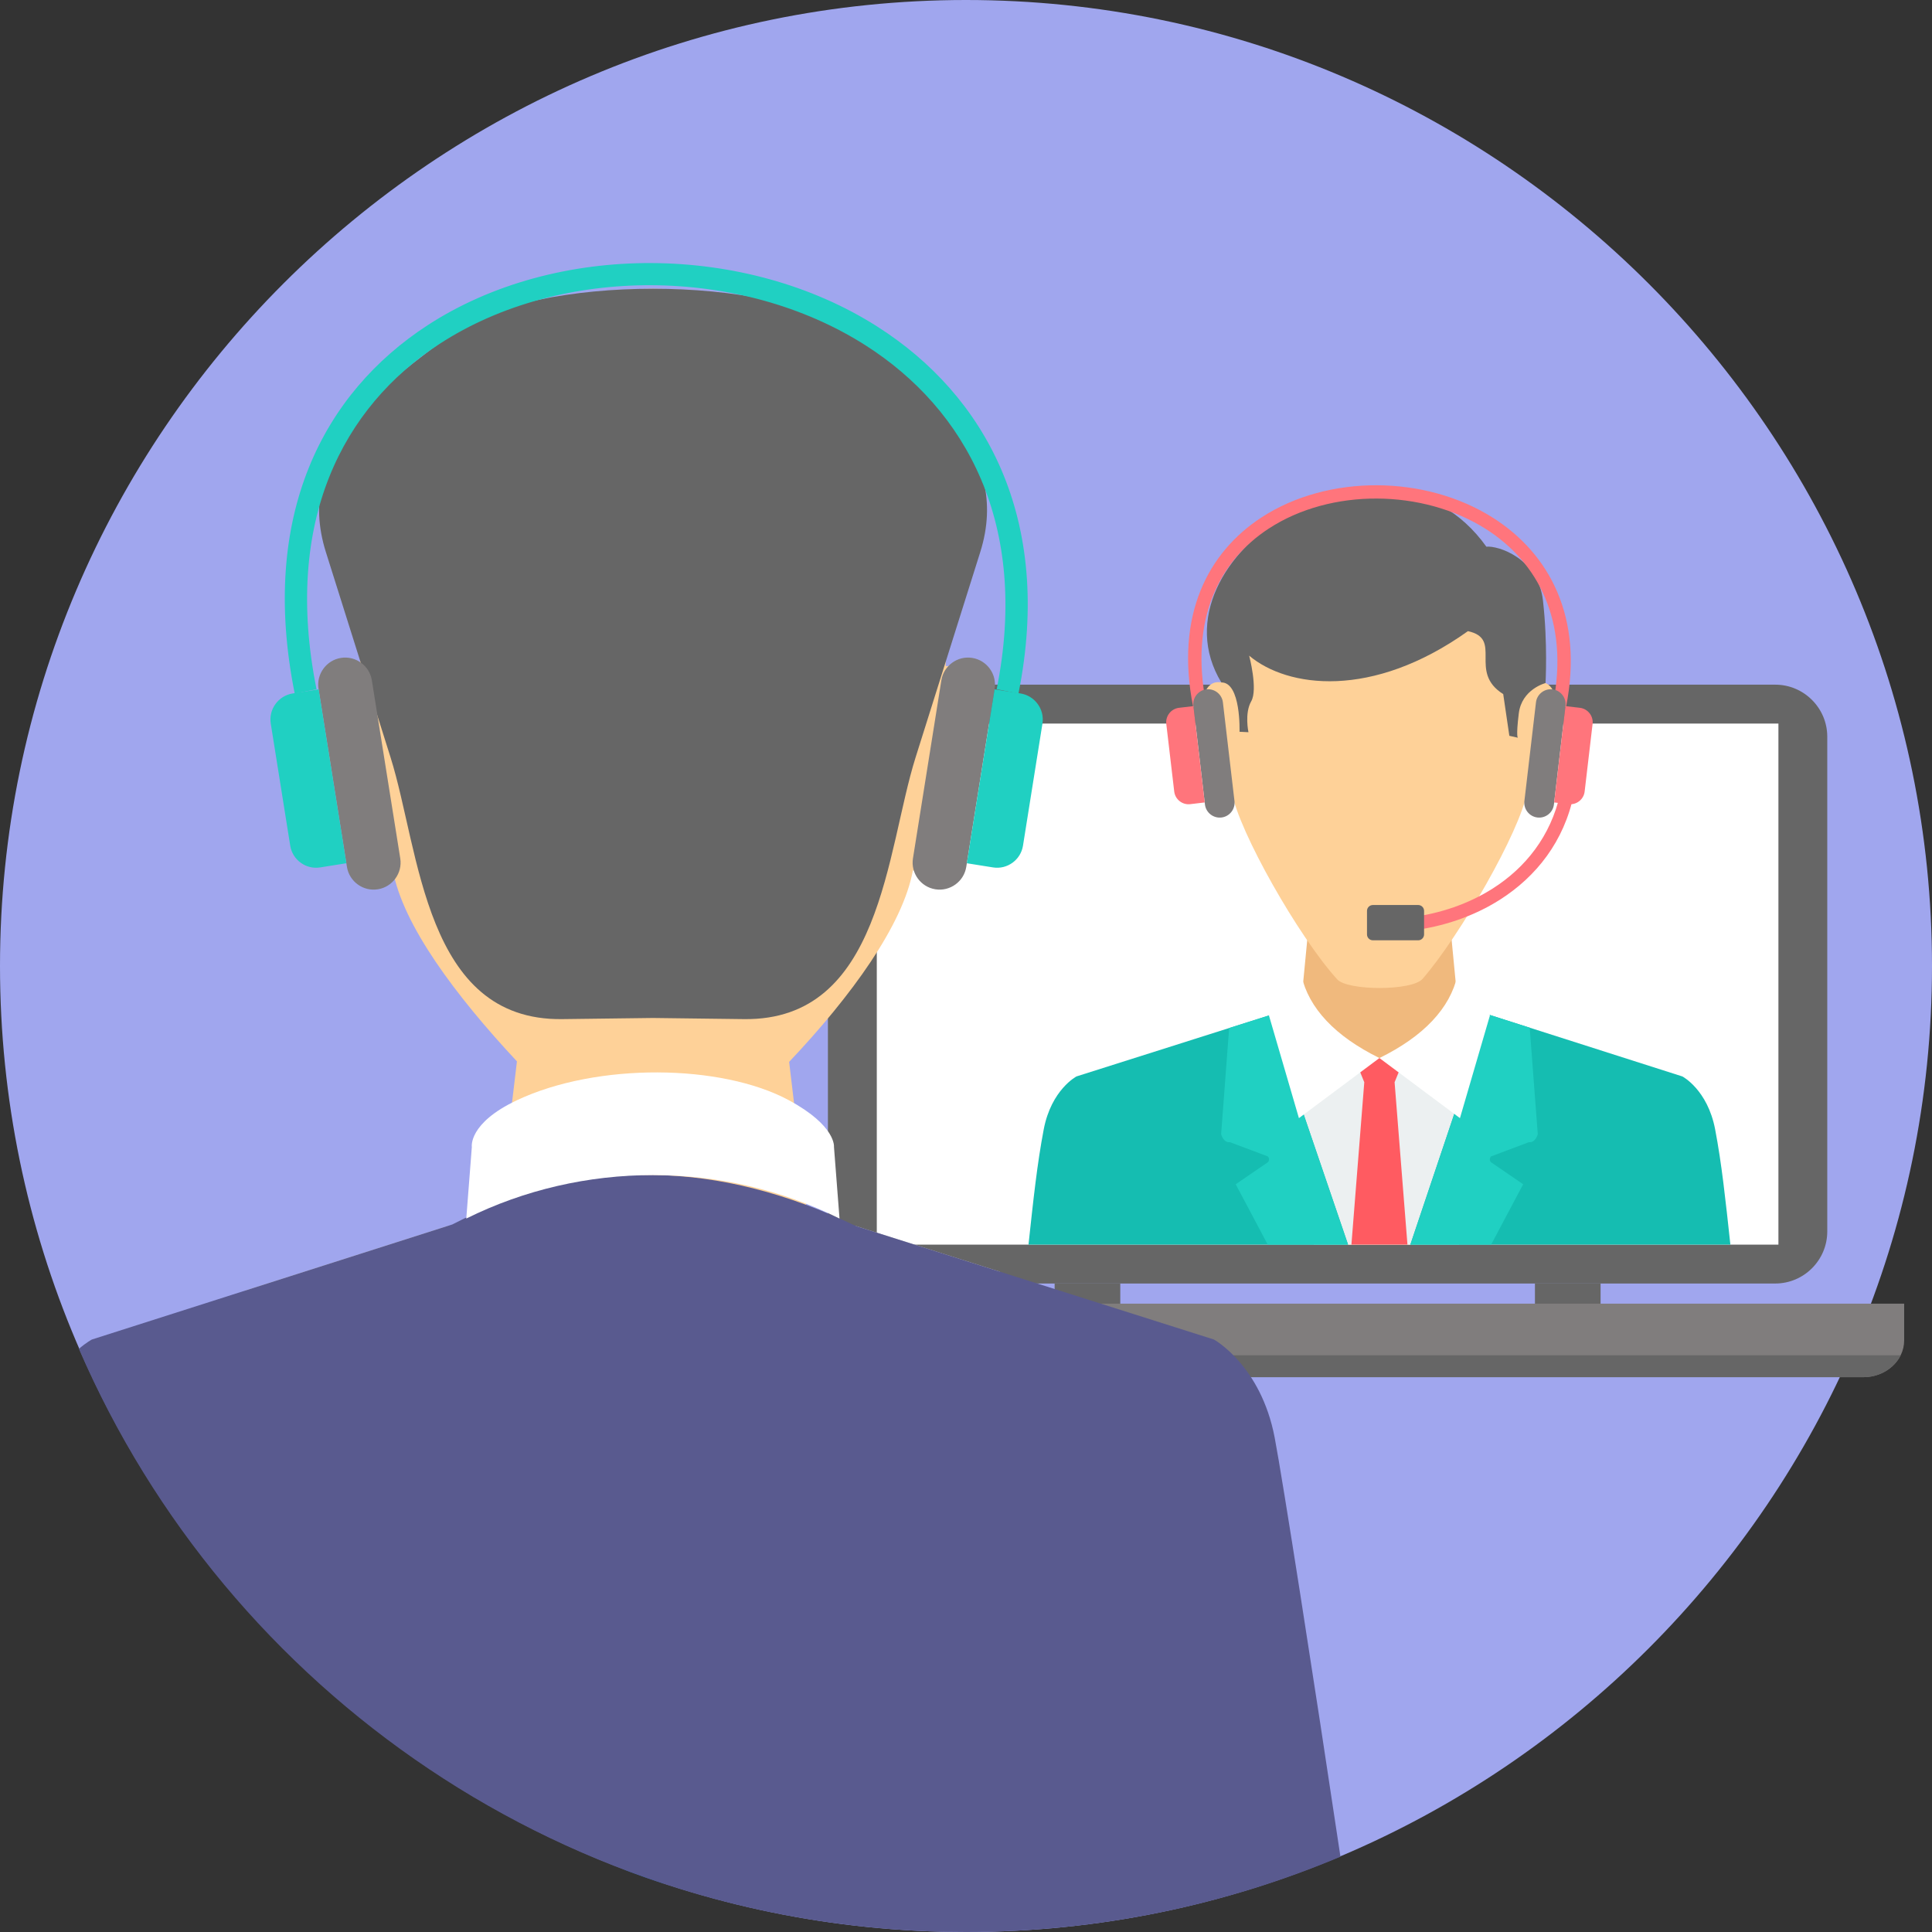
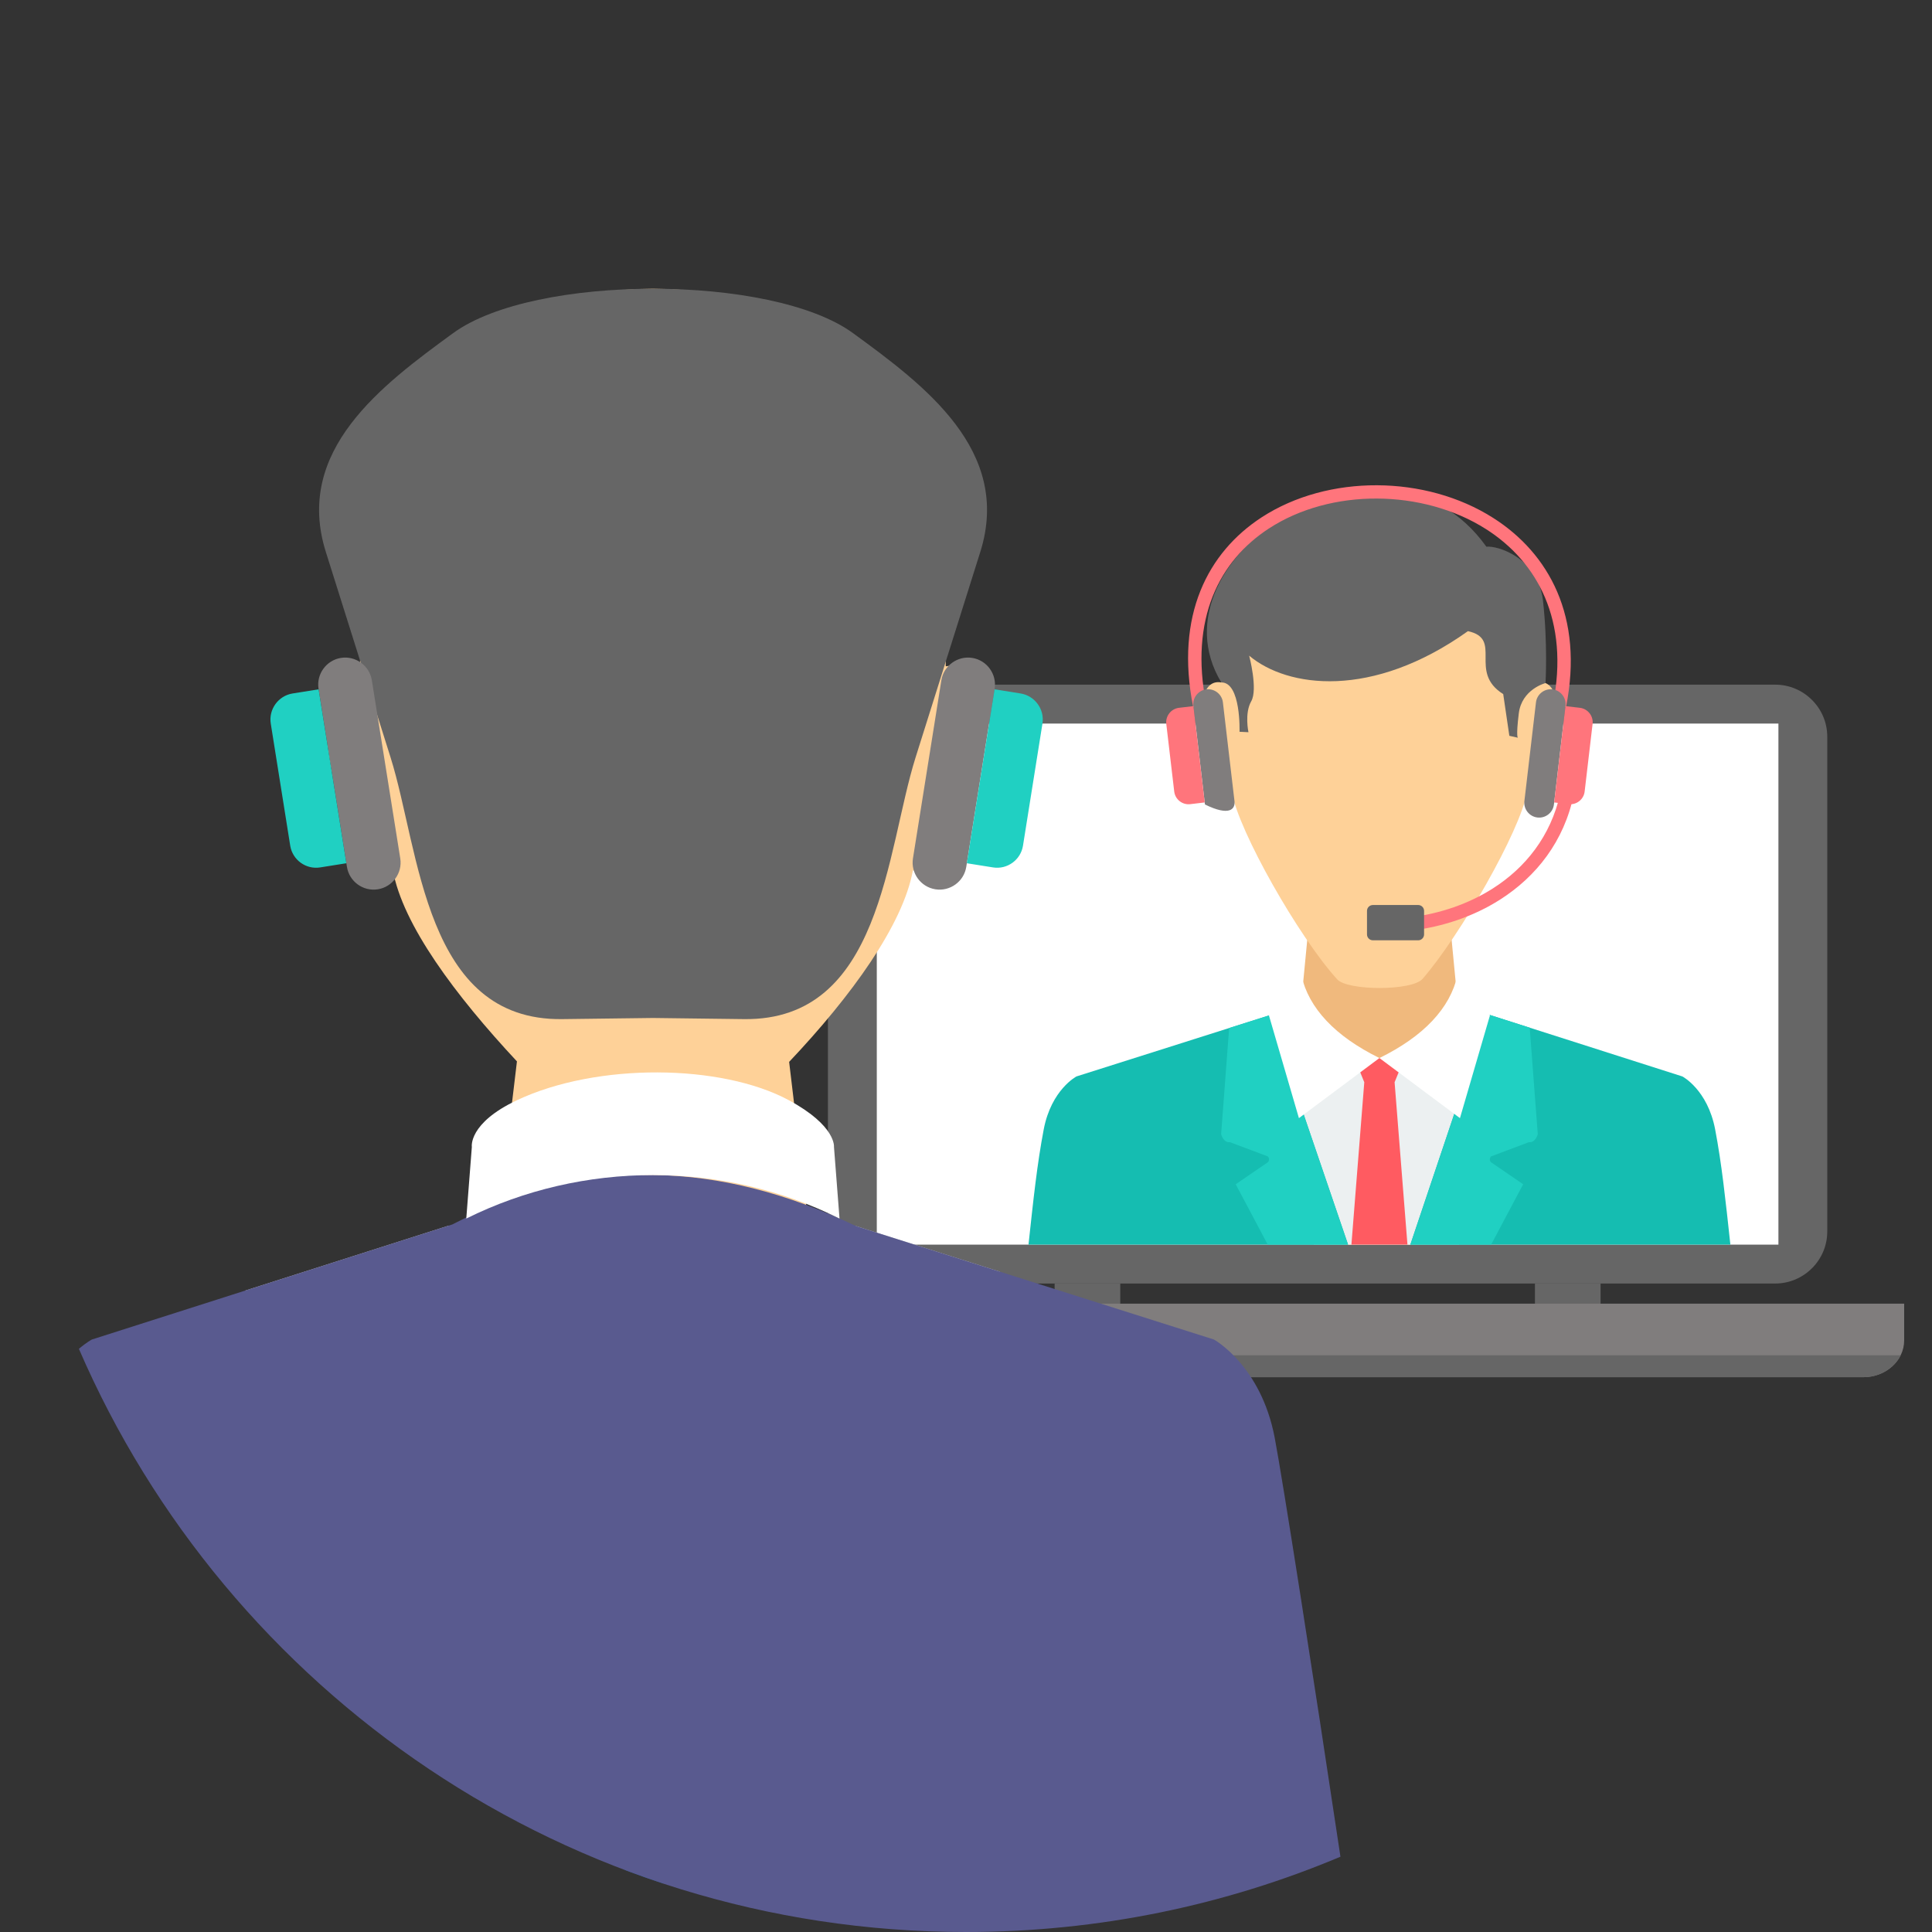
<svg xmlns="http://www.w3.org/2000/svg" width="81px" height="81px" viewBox="0 0 81 81" version="1.1">
  <rect x="0" y="0" width="81" height="81" fill="#333333" stroke="none" />
  <title>cam</title>
  <desc>Created with Sketch.</desc>
  <g id="Page-1" stroke="none" stroke-width="1" fill="none" fill-rule="evenodd">
    <g id="class" transform="translate(-1127, -919)" fill-rule="nonzero">
      <g id="path" transform="translate(100, 713)">
        <g id="2" transform="translate(935, 167)">
          <g id="cam" transform="translate(92, 39)">
-             <path d="M40.5,81 C62.807,81 81,62.806 81,40.5 C81,18.194 62.807,0 40.5,0 C18.194,0 0,18.194 0,40.5 C0,62.806 18.194,81 40.5,81 Z" id="Path" fill="#A0A6EE" />
            <path d="M36.891,28.705 L74.43,28.705 C75.628,28.705 76.609,29.686 76.609,30.885 L76.609,51.632 C76.609,52.831 75.628,53.812 74.43,53.812 L36.891,53.812 C35.692,53.812 34.711,52.831 34.711,51.632 L34.711,30.885 C34.711,29.686 35.692,28.705 36.891,28.705 Z" id="Path" fill="#666666" />
            <polygon id="Path" fill="#FFFFFF" points="36.76 30.336 74.561 30.336 74.561 52.182 36.76 52.182" />
            <path d="M44.216,53.812 L46.968,53.812 L46.968,54.812 L44.216,54.812 L44.216,53.812 Z M64.353,53.812 L64.353,53.812 L67.105,53.812 L67.105,54.812 L64.353,54.812 L64.353,53.812 Z" id="Shape" fill="#666666" />
            <polygon id="Path" fill="#F0B97D" points="60.617 36.87 59.511 36.87 56.157 36.87 55.051 36.87 54.6 41.561 53.8 42.203 52.111 43.278 55.88 52.182 59.788 52.182 63.557 43.278 61.868 42.203 61.067 41.561" />
            <polygon id="Path" fill="#ECF0F1" points="62.453 42.55 67.066 44.022 61.169 52.182 55.088 52.182 49.979 43.594 53.238 42.561 56.108 44.587 59.549 44.587" />
            <polygon id="Path" fill="#FF5B61" points="58.864 44.401 58.469 45.374 59.008 52.182 56.659 52.182 57.198 45.374 56.803 44.401 57.833 44.36" />
            <path d="M62.374,42.525 L70.533,45.13 C70.533,45.13 71.589,45.678 71.908,47.349 C72.185,48.798 72.34,50.277 72.547,52.182 L59.129,52.182 L62.374,42.525 Z M43.12,52.182 L43.12,52.182 C43.326,50.276 43.482,48.798 43.759,47.349 C44.078,45.678 45.134,45.129 45.134,45.129 L53.238,42.561 L56.519,52.182 L43.12,52.182 L43.12,52.182 Z" id="Shape" fill="#15BDB1" />
            <path d="M62.374,42.525 L64.134,43.087 L64.472,47.553 C64.472,47.553 64.379,47.92 64.099,47.887 L62.511,48.484 C62.511,48.484 62.407,48.588 62.5,48.719 L63.859,49.651 L62.516,52.182 L59.129,52.182 L62.374,42.525 L62.374,42.525 Z M53.151,52.182 L53.151,52.182 L51.808,49.651 L53.167,48.719 C53.26,48.588 53.156,48.484 53.156,48.484 L51.568,47.887 C51.289,47.92 51.196,47.553 51.196,47.553 L51.533,43.101 L53.238,42.561 L56.519,52.182 L53.151,52.182 L53.151,52.182 Z" id="Shape" fill="#20D0C2" />
            <path d="M64.315,27.331 C64.315,27.767 64.474,28.194 64.463,28.612 C65.954,28.335 65.234,32.765 64.39,33.374 C64.323,33.423 64.158,33.315 64.019,33.226 C63.726,34.855 61.228,39.209 59.64,41.042 C59.198,41.55 56.501,41.542 56.064,41.061 C54.438,39.27 51.942,34.864 51.648,33.226 C51.509,33.315 51.344,33.423 51.277,33.374 C50.433,32.765 49.713,28.335 51.205,28.612 C51.192,28.194 51.352,27.767 51.352,27.331 C51.434,23.891 54.551,22.173 57.834,22.159 C61.116,22.174 64.233,23.891 64.315,27.331 Z" id="Path" fill="#FED198" />
            <path d="M62.317,22.921 C62.787,22.867 64.486,23.387 64.69,25.184 C64.894,26.982 64.797,28.638 64.797,28.638 C64.797,28.638 63.801,28.89 63.676,29.91 C63.551,30.93 63.64,30.93 63.64,30.93 L63.28,30.849 L63.023,29.1 C61.534,28.167 63.034,26.785 61.544,26.461 C57.522,29.328 53.973,28.837 52.372,27.489 C52.372,27.489 52.746,28.899 52.458,29.402 C52.17,29.905 52.342,30.698 52.342,30.698 L51.968,30.68 C51.968,30.68 52.035,28.602 51.205,28.612 C48.049,23.401 58.039,16.929 62.317,22.921 L62.317,22.921 Z" id="Path" fill="#666666" />
            <g id="Group" transform="translate(53.156, 40.816)" fill="#FFFFFF">
              <path d="M7.949,0.075 C7.833,0.083 9.312,1.751 9.312,1.751 L8.053,6.062 L4.677,3.543 C6.534,2.632 7.642,1.452 7.949,0.075 L7.949,0.075 Z" id="Path" />
              <path d="M1.405,0.075 C1.521,0.083 0.043,1.751 0.043,1.751 L1.302,6.062 L4.677,3.543 C2.821,2.632 1.712,1.452 1.405,0.075 L1.405,0.075 Z" id="Path" />
            </g>
            <path d="M65.107,29.533 C65.813,26.011 64.448,23.55 62.305,22.185 C60.978,21.34 59.352,20.909 57.731,20.902 C56.112,20.894 54.5,21.31 53.199,22.157 C51.136,23.499 49.855,25.945 50.574,29.533 L50.025,29.643 C49.253,25.79 50.652,23.149 52.895,21.689 C54.289,20.782 56.009,20.337 57.733,20.345 C59.456,20.352 61.187,20.812 62.604,21.715 C64.931,23.196 66.415,25.854 65.656,29.643 L65.107,29.533 L65.107,29.533 Z" id="Path" fill="#FF757C" />
-             <path d="M50.579,28.901 C50.239,28.941 49.993,29.252 50.033,29.593 L50.518,33.728 C50.558,34.069 50.869,34.314 51.209,34.274 C51.55,34.235 51.796,33.923 51.756,33.583 L51.271,29.448 C51.231,29.107 50.92,28.862 50.579,28.901 Z" id="Path" fill="#807D7D" />
+             <path d="M50.579,28.901 C50.239,28.941 49.993,29.252 50.033,29.593 L50.518,33.728 C51.55,34.235 51.796,33.923 51.756,33.583 L51.271,29.448 C51.231,29.107 50.92,28.862 50.579,28.901 Z" id="Path" fill="#807D7D" />
            <path d="M49.431,29.675 L50.034,29.605 L50.508,33.643 L49.9,33.715 C49.57,33.753 49.269,33.515 49.23,33.185 L48.897,30.35 C48.859,30.018 49.098,29.715 49.431,29.675 Z" id="Path" fill="#FF757C" />
            <path d="M65.088,28.901 C65.428,28.941 65.674,29.252 65.634,29.593 L65.149,33.728 C65.109,34.069 64.798,34.314 64.457,34.274 C64.117,34.235 63.871,33.923 63.911,33.583 L64.396,29.448 C64.436,29.107 64.747,28.862 65.088,28.901 L65.088,28.901 Z" id="Path" fill="#807D7D" />
            <g id="Group" transform="translate(59.01, 29.584)" fill="#FF757C">
              <path d="M7.227,0.091 L6.623,0.021 L6.149,4.059 L6.757,4.131 C7.088,4.169 7.389,3.931 7.427,3.601 L7.76,0.766 C7.799,0.434 7.559,0.131 7.227,0.091 L7.227,0.091 Z" id="Path" />
              <path d="M6.396,3.717 C5.999,5.474 4.948,6.793 3.579,7.664 C2.563,8.312 1.372,8.716 0.141,8.873 L0.141,9.434 C1.476,9.274 2.773,8.839 3.879,8.134 C5.404,7.163 6.567,5.687 6.973,3.717 L6.396,3.717 L6.396,3.717 Z" id="Path" />
            </g>
            <path d="M57.559,37.943 L59.458,37.943 C59.594,37.943 59.705,38.054 59.705,38.189 L59.705,39.176 C59.705,39.312 59.594,39.423 59.458,39.423 L57.559,39.423 C57.423,39.423 57.312,39.312 57.312,39.176 L57.312,38.189 C57.312,38.054 57.423,37.943 57.559,37.943 Z" id="Path" fill="#666666" />
            <path d="M34.223,54.656 L79.833,54.656 L79.833,56.198 C79.833,57.046 79.064,57.739 78.123,57.739 L35.932,57.739 C34.992,57.739 34.223,57.046 34.223,56.198 L34.223,54.656 L34.223,54.656 Z" id="Path" fill="#807D7D" />
            <path d="M34.37,56.822 L79.686,56.822 C79.418,57.361 78.817,57.74 78.123,57.74 L35.932,57.74 C35.238,57.739 34.637,57.361 34.37,56.822 Z" id="Path" fill="#666666" />
            <path d="M15.368,21.685 C15.368,22.492 15.073,27.161 15.096,27.936 C12.333,27.424 14.222,35.63 15.784,36.756 C15.906,36.845 16.214,36.646 16.471,36.482 C16.882,38.768 19.083,41.724 21.673,44.499 L20.595,53.542 L27.378,53.132 L34.161,53.542 L33.085,44.52 C35.693,41.764 37.864,38.769 38.275,36.482 C38.533,36.646 38.84,36.845 38.962,36.757 C40.525,35.631 42.413,27.424 39.651,27.936 C39.673,27.162 39.378,22.492 39.378,21.685 C39.226,15.314 33.453,12.133 27.373,12.106 C21.294,12.133 15.521,15.314 15.368,21.685 L15.368,21.685 Z" id="Path" fill="#FED198" />
            <polygon id="Path" fill="#CCCCCC" points="18.818 51.383 10.274 54.11 27.373 77.771 41.921 53.316 35.884 51.402 30.569 55.155 24.196 55.155" />
            <path d="M25.466,54.811 L26.196,56.613 L24.573,77.146 L26.222,78.408 C26.742,78.604 27.267,78.79 27.798,78.965 L30.174,77.146 L28.551,56.613 L29.281,54.811 L27.373,54.735 L25.466,54.811 L25.466,54.811 Z" id="Path" fill="#0E5E9A" />
            <path d="M18.964,51.336 L3.852,56.16 C3.852,56.16 3.628,56.277 3.308,56.551 C9.524,70.933 23.835,81 40.5,81 C46.067,81 51.371,79.875 56.199,77.844 C55.079,70.367 53.777,62.03 53.441,60.27 C52.863,57.242 50.894,56.16 50.894,56.16 L35.885,51.402 C30.184,48.67 24.54,48.446 18.964,51.336 L18.964,51.336 Z" id="Path" fill="#595A8F" />
            <path d="M21.68,46.124 C19.622,47.093 19.782,48.087 19.782,48.087 L19.549,51.088 C24.438,48.659 30.307,48.658 35.197,51.088 L34.965,48.087 C34.965,48.087 35.07,47.202 33.067,46.124 C30.236,44.601 25.029,44.547 21.68,46.124 Z" id="Path" fill="#FFFFFF" />
            <path d="M18.998,13.966 C16.013,16.143 12.321,18.887 13.661,23.141 L16.376,31.76 C17.608,35.676 17.791,42.799 23.567,42.727 L27.38,42.679 L31.193,42.727 C36.97,42.799 37.152,35.677 38.385,31.76 L41.099,23.141 C42.438,18.887 38.747,16.143 35.762,13.966 C32.358,11.486 22.402,11.485 18.998,13.966 L18.998,13.966 Z" id="Path" fill="#666666" />
            <path d="M14.294,27.583 L14.294,27.583 C13.68,27.681 13.257,28.264 13.355,28.878 L14.546,36.346 C14.644,36.96 15.227,37.382 15.841,37.284 L15.842,37.284 C16.456,37.186 16.879,36.604 16.781,35.989 L15.59,28.522 C15.492,27.908 14.909,27.485 14.294,27.583 Z" id="Path" fill="#807D7D" />
            <path d="M12.268,29.074 L13.358,28.9 L14.521,36.192 L13.423,36.367 C12.828,36.462 12.263,36.053 12.168,35.457 L11.352,30.338 C11.256,29.738 11.668,29.17 12.268,29.074 L12.268,29.074 Z" id="Path" fill="#20D0C2" />
            <path d="M40.762,27.583 L40.762,27.583 C41.377,27.681 41.799,28.264 41.701,28.878 L40.511,36.346 C40.413,36.96 39.83,37.382 39.215,37.284 L39.215,37.284 C38.601,37.186 38.178,36.604 38.276,35.989 L39.467,28.522 C39.564,27.908 40.147,27.485 40.762,27.583 L40.762,27.583 Z" id="Path" fill="#807D7D" />
            <g id="Group" transform="translate(11.865, 10.916)" fill="#20D0C2">
              <path d="M30.923,18.158 L29.833,17.984 L28.67,25.276 L29.768,25.451 C30.364,25.546 30.929,25.137 31.024,24.541 L31.84,19.422 C31.936,18.822 31.523,18.254 30.923,18.158 L30.923,18.158 Z" id="Path" />
-               <path d="M29.921,17.98 C31.306,11.069 28.626,6.238 24.418,3.559 C21.815,1.901 18.627,1.056 15.449,1.042 C12.274,1.027 9.114,1.842 6.562,3.503 C2.512,6.139 -0.006,10.939 1.405,17.98 L0.491,18.162 C-1.008,10.681 1.704,5.557 6.056,2.724 C8.762,0.962 12.103,0.098 15.453,0.113 C18.8,0.129 22.163,1.022 24.917,2.776 C29.43,5.649 32.309,10.807 30.835,18.162 L29.921,17.98 L29.921,17.98 Z" id="Path" />
            </g>
          </g>
        </g>
      </g>
    </g>
  </g>
</svg>